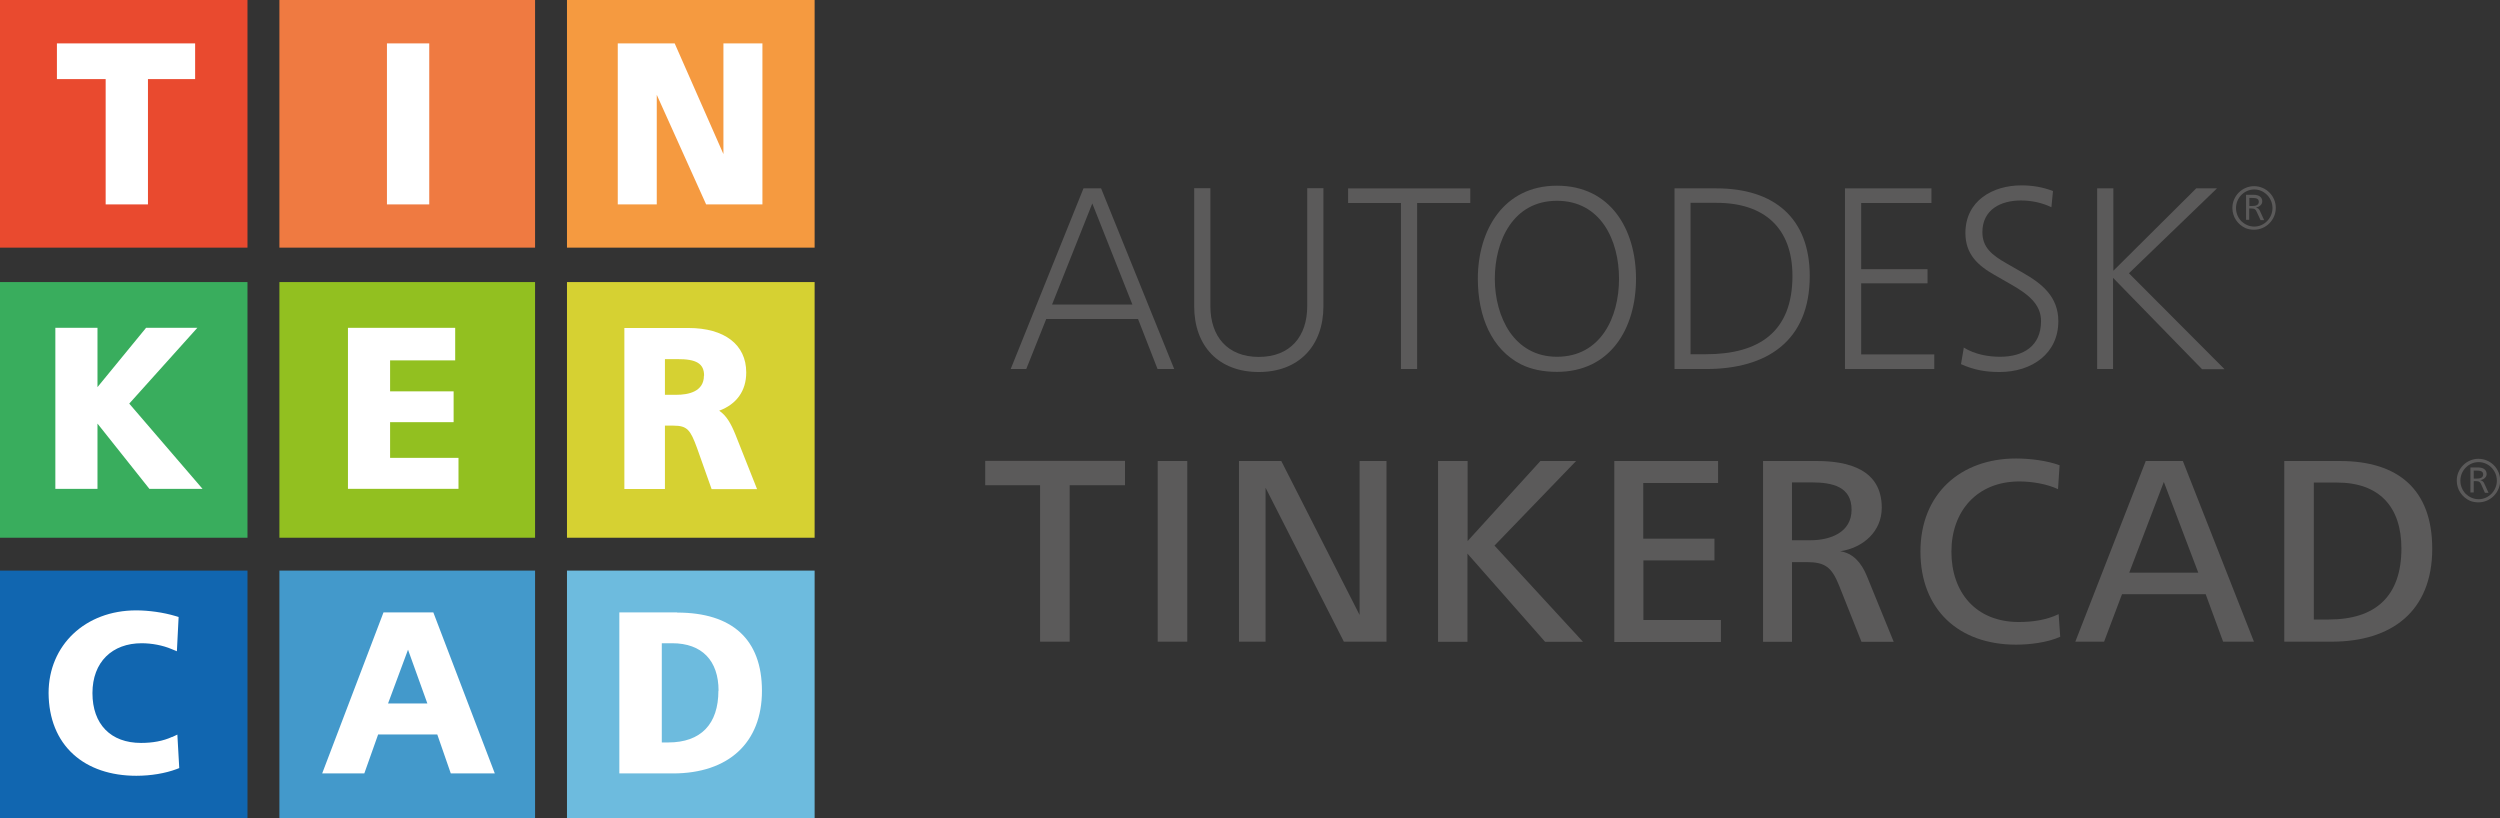
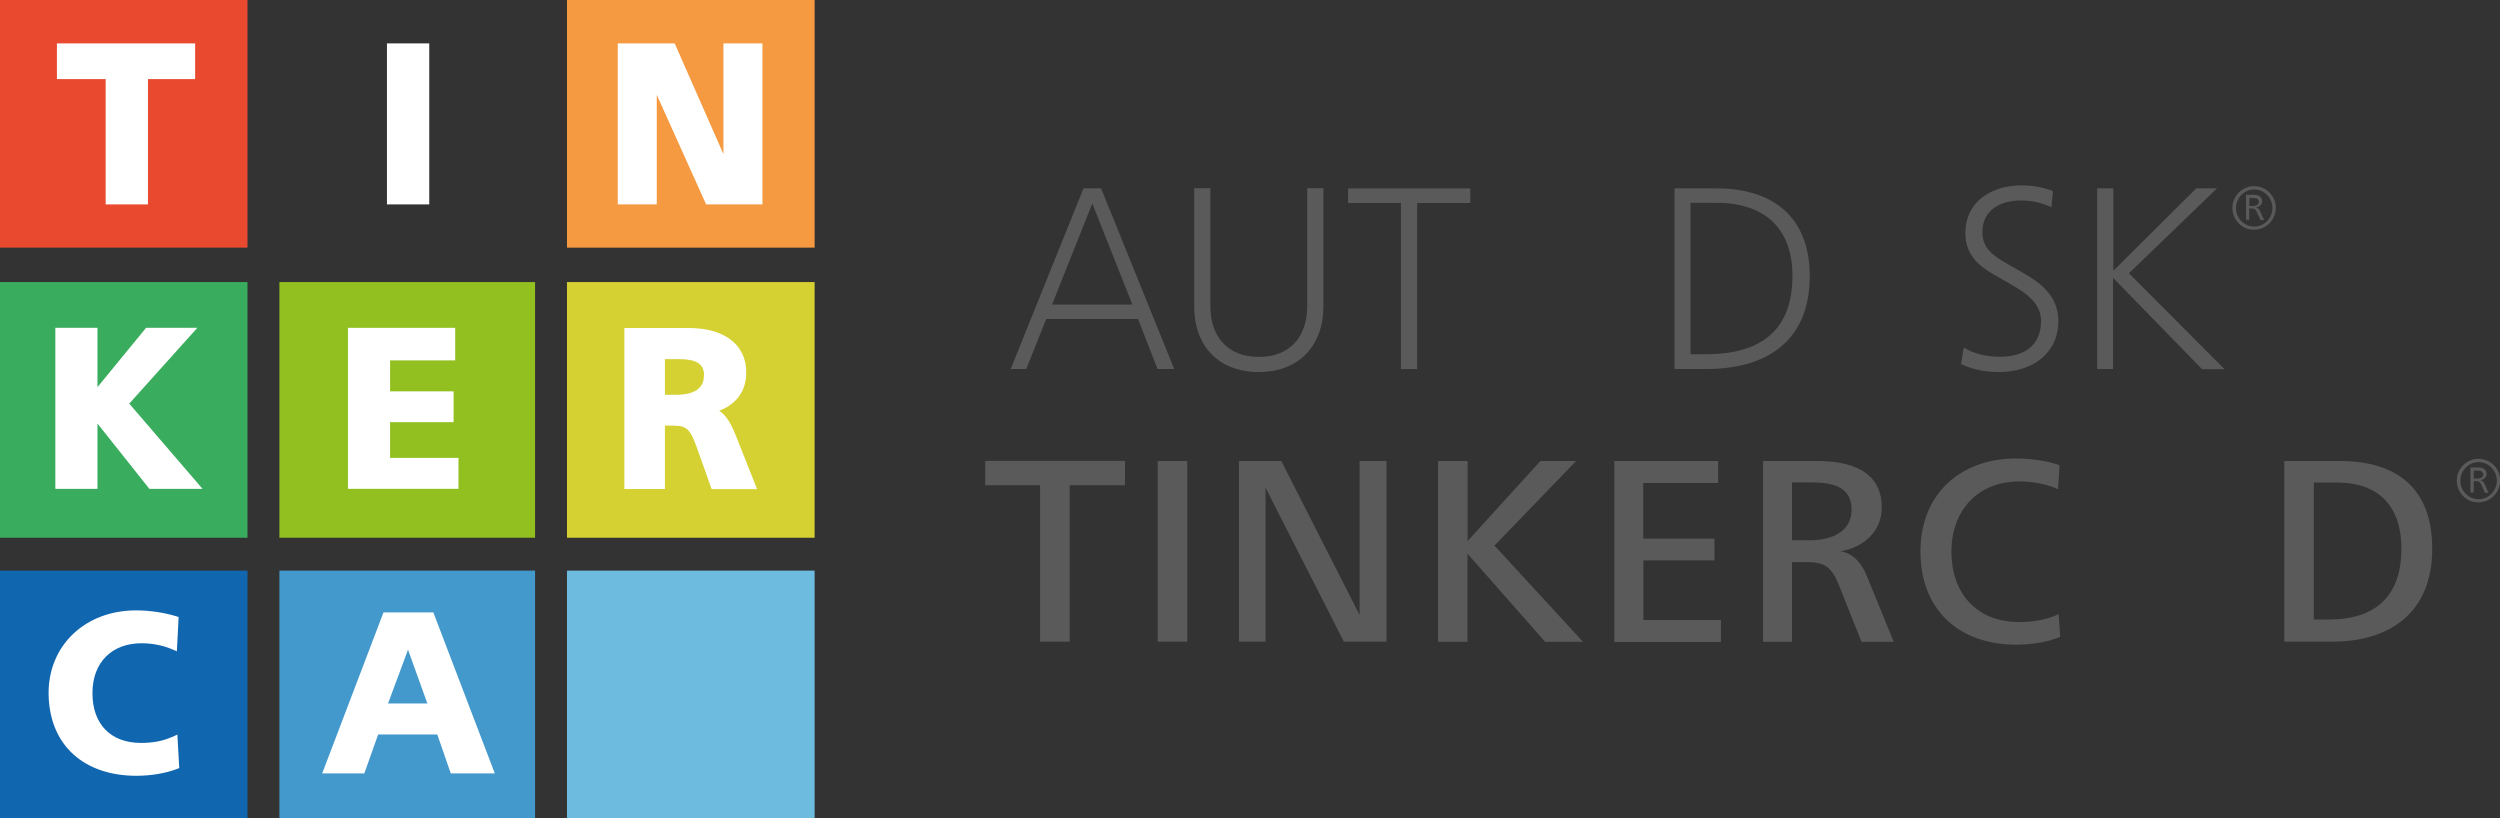
<svg xmlns="http://www.w3.org/2000/svg" viewBox="0 0 159 52.04" id="Capa_2">
  <rect x="0" y="0" width="159" height="52.04" fill="#333333" stroke="none" />
  <defs>
    <style>
      .cls-1 {
        fill: #5b5a5a;
      }

      .cls-2 {
        fill: #fff;
      }

      .cls-3 {
        fill: #d6d132;
      }

      .cls-4 {
        fill: #92c020;
      }

      .cls-5 {
        fill: #e94a2f;
      }

      .cls-6 {
        fill: #f59a40;
      }

      .cls-7 {
        fill: #4399cb;
      }

      .cls-8 {
        fill: #ef7a41;
      }

      .cls-9 {
        fill: #39ad5d;
      }

      .cls-10 {
        fill: #6dbbde;
      }

      .cls-11 {
        fill: #1166b0;
      }
    </style>
  </defs>
  <g id="Capa_1-2">
    <g id="Layer_1">
      <g>
        <rect height="15.75" width="15.74" class="cls-5" />
-         <rect height="15.75" width="16.26" x="17.77" class="cls-8" />
        <rect height="15.75" width="15.75" x="36.06" class="cls-6" />
        <rect height="16.26" width="15.74" y="17.94" class="cls-9" />
        <rect height="16.26" width="16.26" y="17.94" x="17.77" class="cls-4" />
        <rect height="16.26" width="15.75" y="17.94" x="36.06" class="cls-3" />
        <rect height="15.75" width="15.74" y="36.29" class="cls-11" />
        <rect height="15.75" width="16.26" y="36.29" x="17.77" class="cls-7" />
        <rect height="15.75" width="15.75" y="36.29" x="36.06" class="cls-10" />
      </g>
      <g>
        <polygon points="6.72 13 9.41 13 9.41 5.03 12.41 5.03 12.41 2.76 3.62 2.76 3.62 5.03 6.72 5.03 6.72 13" class="cls-2" />
        <rect height="10.24" width="2.69" y="2.76" x="24.61" class="cls-2" />
        <polygon points="41.77 6.03 44.91 13 48.49 13 48.49 2.76 46.01 2.76 46.01 9.8 42.91 2.76 39.29 2.76 39.29 13 41.77 13 41.77 6.03" class="cls-2" />
        <polygon points="12.55 20.85 9.29 20.85 6.2 24.62 6.2 20.85 3.52 20.85 3.52 31.09 6.2 31.09 6.2 26.94 9.5 31.09 12.88 31.09 8.22 25.67 12.55 20.85" class="cls-2" />
        <polygon points="29.16 29.12 24.81 29.12 24.81 26.85 28.85 26.85 28.85 24.89 24.81 24.89 24.81 22.92 28.95 22.92 28.95 20.85 22.13 20.85 22.13 31.09 29.16 31.09 29.16 29.12" class="cls-2" />
        <path d="M47.46,23.68c0-1.76-1.38-2.82-3.68-2.82h-4.07v10.24h2.58v-4.03h.54c.89,0,1.08,.28,1.5,1.42l.93,2.62h2.89l-1.38-3.48c-.29-.71-.57-1.2-1.03-1.51,1.11-.41,1.72-1.27,1.72-2.42Zm-2.69,.21c0,1.01-.96,1.22-1.77,1.22h-.71v-2.27h.78c1.23-.01,1.71,.29,1.71,1.05Z" class="cls-2" />
        <path d="M10.94,46.87c-.57,.26-1.23,.38-1.97,.38-1.93,0-3.09-1.19-3.09-3.17s1.26-3.17,3.13-3.17c.63,0,1.34,.13,1.9,.37l.34,.14,.11-2.18-.2-.06c-.77-.23-1.7-.36-2.5-.36-3.23,0-5.57,2.21-5.57,5.26,.01,1.62,.55,2.97,1.58,3.9,.98,.89,2.37,1.36,4,1.36,.94,0,1.85-.16,2.55-.42l.18-.07-.12-2.13-.34,.16Z" class="cls-2" />
        <path d="M24.39,38.95l-3.9,10.24h2.68l.88-2.48h3.76l.86,2.48h2.8l-3.91-10.24h-3.17Zm2.79,5.79h-2.5l1.27-3.42,1.23,3.42Z" class="cls-2" />
-         <path d="M43.07,38.95h-3.68v10.24h3.41c3.54,0,5.66-1.96,5.66-5.25s-1.91-4.98-5.39-4.98Zm2.62,4.98c0,2.12-1.11,3.29-3.19,3.29h-.41v-6.31h.66c1.9,0,2.95,1.11,2.95,3.02Z" class="cls-2" />
      </g>
      <g>
        <g>
          <path d="M64.28,23.47l4.63-11.49h1.12l4.65,11.49h-1.06l-1.24-3.18h-5.84l-1.27,3.18h-.98Zm2.62-4.1h5.12l-2.55-6.43-2.56,6.43Z" class="cls-1" />
          <path d="M76.98,19.47c0,1.93,1.09,3.23,3.08,3.23s3.08-1.29,3.08-3.23v-7.5h1.03v7.5c0,2.53-1.57,4.19-4.11,4.19s-4.11-1.63-4.11-4.19v-7.5h1.03v7.5Z" class="cls-1" />
          <path d="M89.1,23.47V12.91h-3.36v-.93h7.77v.93h-3.38v10.56h-1.03Z" class="cls-1" />
-           <path d="M93.99,17.73c0-3.08,1.63-5.92,5.03-5.92s5.03,2.76,5.03,5.92-1.63,5.92-5.03,5.92c-.88,0-1.63-.16-2.27-.47-1.89-.96-2.76-3.05-2.76-5.46Zm5.03,4.96c2.79,0,3.95-2.51,3.95-4.96s-1.16-4.96-3.95-4.96-3.95,2.55-3.95,4.96c0,1.22,.31,2.45,.95,3.39,.64,.92,1.62,1.57,3,1.57Z" class="cls-1" />
          <path d="M106.5,23.47V11.98h2.66c3.67,0,5.94,1.88,5.94,5.58,0,4.14-2.74,5.91-6.59,5.91h-2.02Zm1.03-.94h.96c3.38,0,5.51-1.42,5.51-4.98,0-3.05-1.79-4.65-4.83-4.65h-1.65v9.64h.01Z" class="cls-1" />
-           <path d="M117.34,23.47V11.98h5.5v.93h-4.47v4.21h4.22v.9h-4.22v4.52h4.65v.93h-5.69Z" class="cls-1" />
          <path d="M124.87,22.09c.75,.47,1.63,.6,2.33,.6,1.5,0,2.61-.69,2.61-2.27,0-1.09-.85-1.73-1.94-2.35l-1.03-.59c-1.06-.6-1.84-1.32-1.84-2.66,0-2.07,1.76-3.03,3.55-3.03,.69,0,1.34,.1,2.02,.36l-.1,1.03c-.6-.29-1.27-.43-1.94-.43-1.27,0-2.45,.57-2.45,2.02,0,.95,.59,1.45,1.55,1.99l1.03,.59c1.21,.69,2.25,1.52,2.25,3.08,0,2.05-1.67,3.23-3.74,3.23-.88,0-1.63-.13-2.45-.5l.18-1.06Z" class="cls-1" />
          <path d="M133.38,23.47V11.98h1.03v5.24l5.27-5.24h1.32l-5.6,5.4,6.08,6.1h-1.43l-5.66-5.81v5.8h-1.02Z" class="cls-1" />
          <path d="M141.98,13.22c0-.75,.62-1.38,1.38-1.38s1.38,.62,1.38,1.38-.62,1.39-1.38,1.39c-.19,0-.37-.03-.54-.1-.49-.22-.84-.7-.84-1.28Zm1.39,1.19c.64,0,1.16-.54,1.16-1.18s-.52-1.18-1.16-1.18-1.16,.54-1.16,1.18c0,.32,.12,.61,.34,.84,.21,.2,.5,.34,.82,.34Zm-.52-.41v-1.61h.49c.29,0,.54,.12,.54,.42,0,.21-.2,.35-.4,.39,.12,.03,.2,.09,.25,.21l.27,.59h-.23l-.24-.52c-.07-.16-.13-.22-.34-.22h-.14v.72h-.19Zm.21-.9h.19c.21,0,.41-.05,.41-.27s-.22-.24-.42-.24h-.18v.51h0Z" class="cls-1" />
        </g>
        <g>
          <path d="M66.15,40.81v-9.95h-3.49v-1.55h8.89v1.55h-3.52v9.95h-1.88Z" class="cls-1" />
          <path d="M73.63,40.81v-11.49h1.88v11.49h-1.88Z" class="cls-1" />
          <path d="M78.8,40.81v-11.49h2.69l4.98,9.79v-9.79h1.71v11.49h-2.71l-4.98-9.79v9.79h-1.69Z" class="cls-1" />
          <path d="M91.46,40.81v-11.49h1.88v5.09l4.63-5.09h2.27l-5.19,5.38,5.63,6.12h-2.41l-4.94-5.61v5.61h-1.88Z" class="cls-1" />
          <path d="M102.67,40.81v-11.49h6.6v1.4h-4.76v3.54h4.53v1.38h-4.52v3.79h4.93v1.4h-6.78Z" class="cls-1" />
          <path d="M112.13,40.81v-11.49h3.41c2.02,0,4.14,.54,4.14,2.97,0,1.52-1.19,2.55-2.64,2.77,.81,.12,1.34,.72,1.69,1.57l1.71,4.19h-2.05l-1.42-3.57c-.47-1.17-.88-1.5-2.07-1.5h-.93v5.07h-1.84Zm1.84-6.45h1.17c1.26,0,2.62-.49,2.62-1.94s-1.17-1.74-2.55-1.74h-1.24v3.68h.01Z" class="cls-1" />
          <path d="M131.03,40.5c-.81,.36-1.91,.5-2.81,.5-3.65,0-6.08-2.24-6.08-5.92s2.56-5.92,6.08-5.92c.88,0,1.96,.13,2.77,.43l-.1,1.52c-.7-.33-1.65-.49-2.46-.49-2.69,0-4.32,1.89-4.32,4.47s1.55,4.47,4.29,4.47c.88,0,1.76-.13,2.53-.5l.1,1.45Z" class="cls-1" />
-           <path d="M131.99,40.81l4.48-11.49h2.36l4.52,11.49h-1.96l-1.11-3.02h-5.32l-1.14,3.02h-1.82Zm3.43-4.39h4.39l-2.19-5.77-2.2,5.77Z" class="cls-1" />
          <path d="M145.28,40.81v-11.49h3.54c3.7,0,5.87,1.81,5.87,5.58,0,4-2.61,5.91-6.39,5.91h-3.02Zm1.88-1.41h.95c2.97,0,4.62-1.47,4.62-4.52,0-2.64-1.4-4.19-4.1-4.19h-1.47v8.71Z" class="cls-1" />
          <path d="M156.25,30.56c0-.75,.62-1.38,1.38-1.38s1.38,.62,1.38,1.38-.62,1.39-1.38,1.39c-.19,0-.37-.03-.54-.1-.49-.22-.84-.7-.84-1.28Zm1.39,1.19c.64,0,1.16-.54,1.16-1.18s-.52-1.18-1.16-1.18-1.16,.54-1.16,1.18c0,.32,.12,.61,.34,.84,.21,.2,.5,.34,.82,.34Zm-.52-.41v-1.61h.49c.29,0,.54,.12,.54,.42,0,.21-.2,.35-.4,.39,.12,.03,.2,.09,.25,.21l.27,.59h-.23l-.23-.52c-.07-.16-.13-.22-.34-.22h-.14v.72h-.2Zm.21-.9h.19c.21,0,.41-.05,.41-.27s-.22-.24-.42-.24h-.18v.51h0Z" class="cls-1" />
        </g>
      </g>
    </g>
  </g>
</svg>